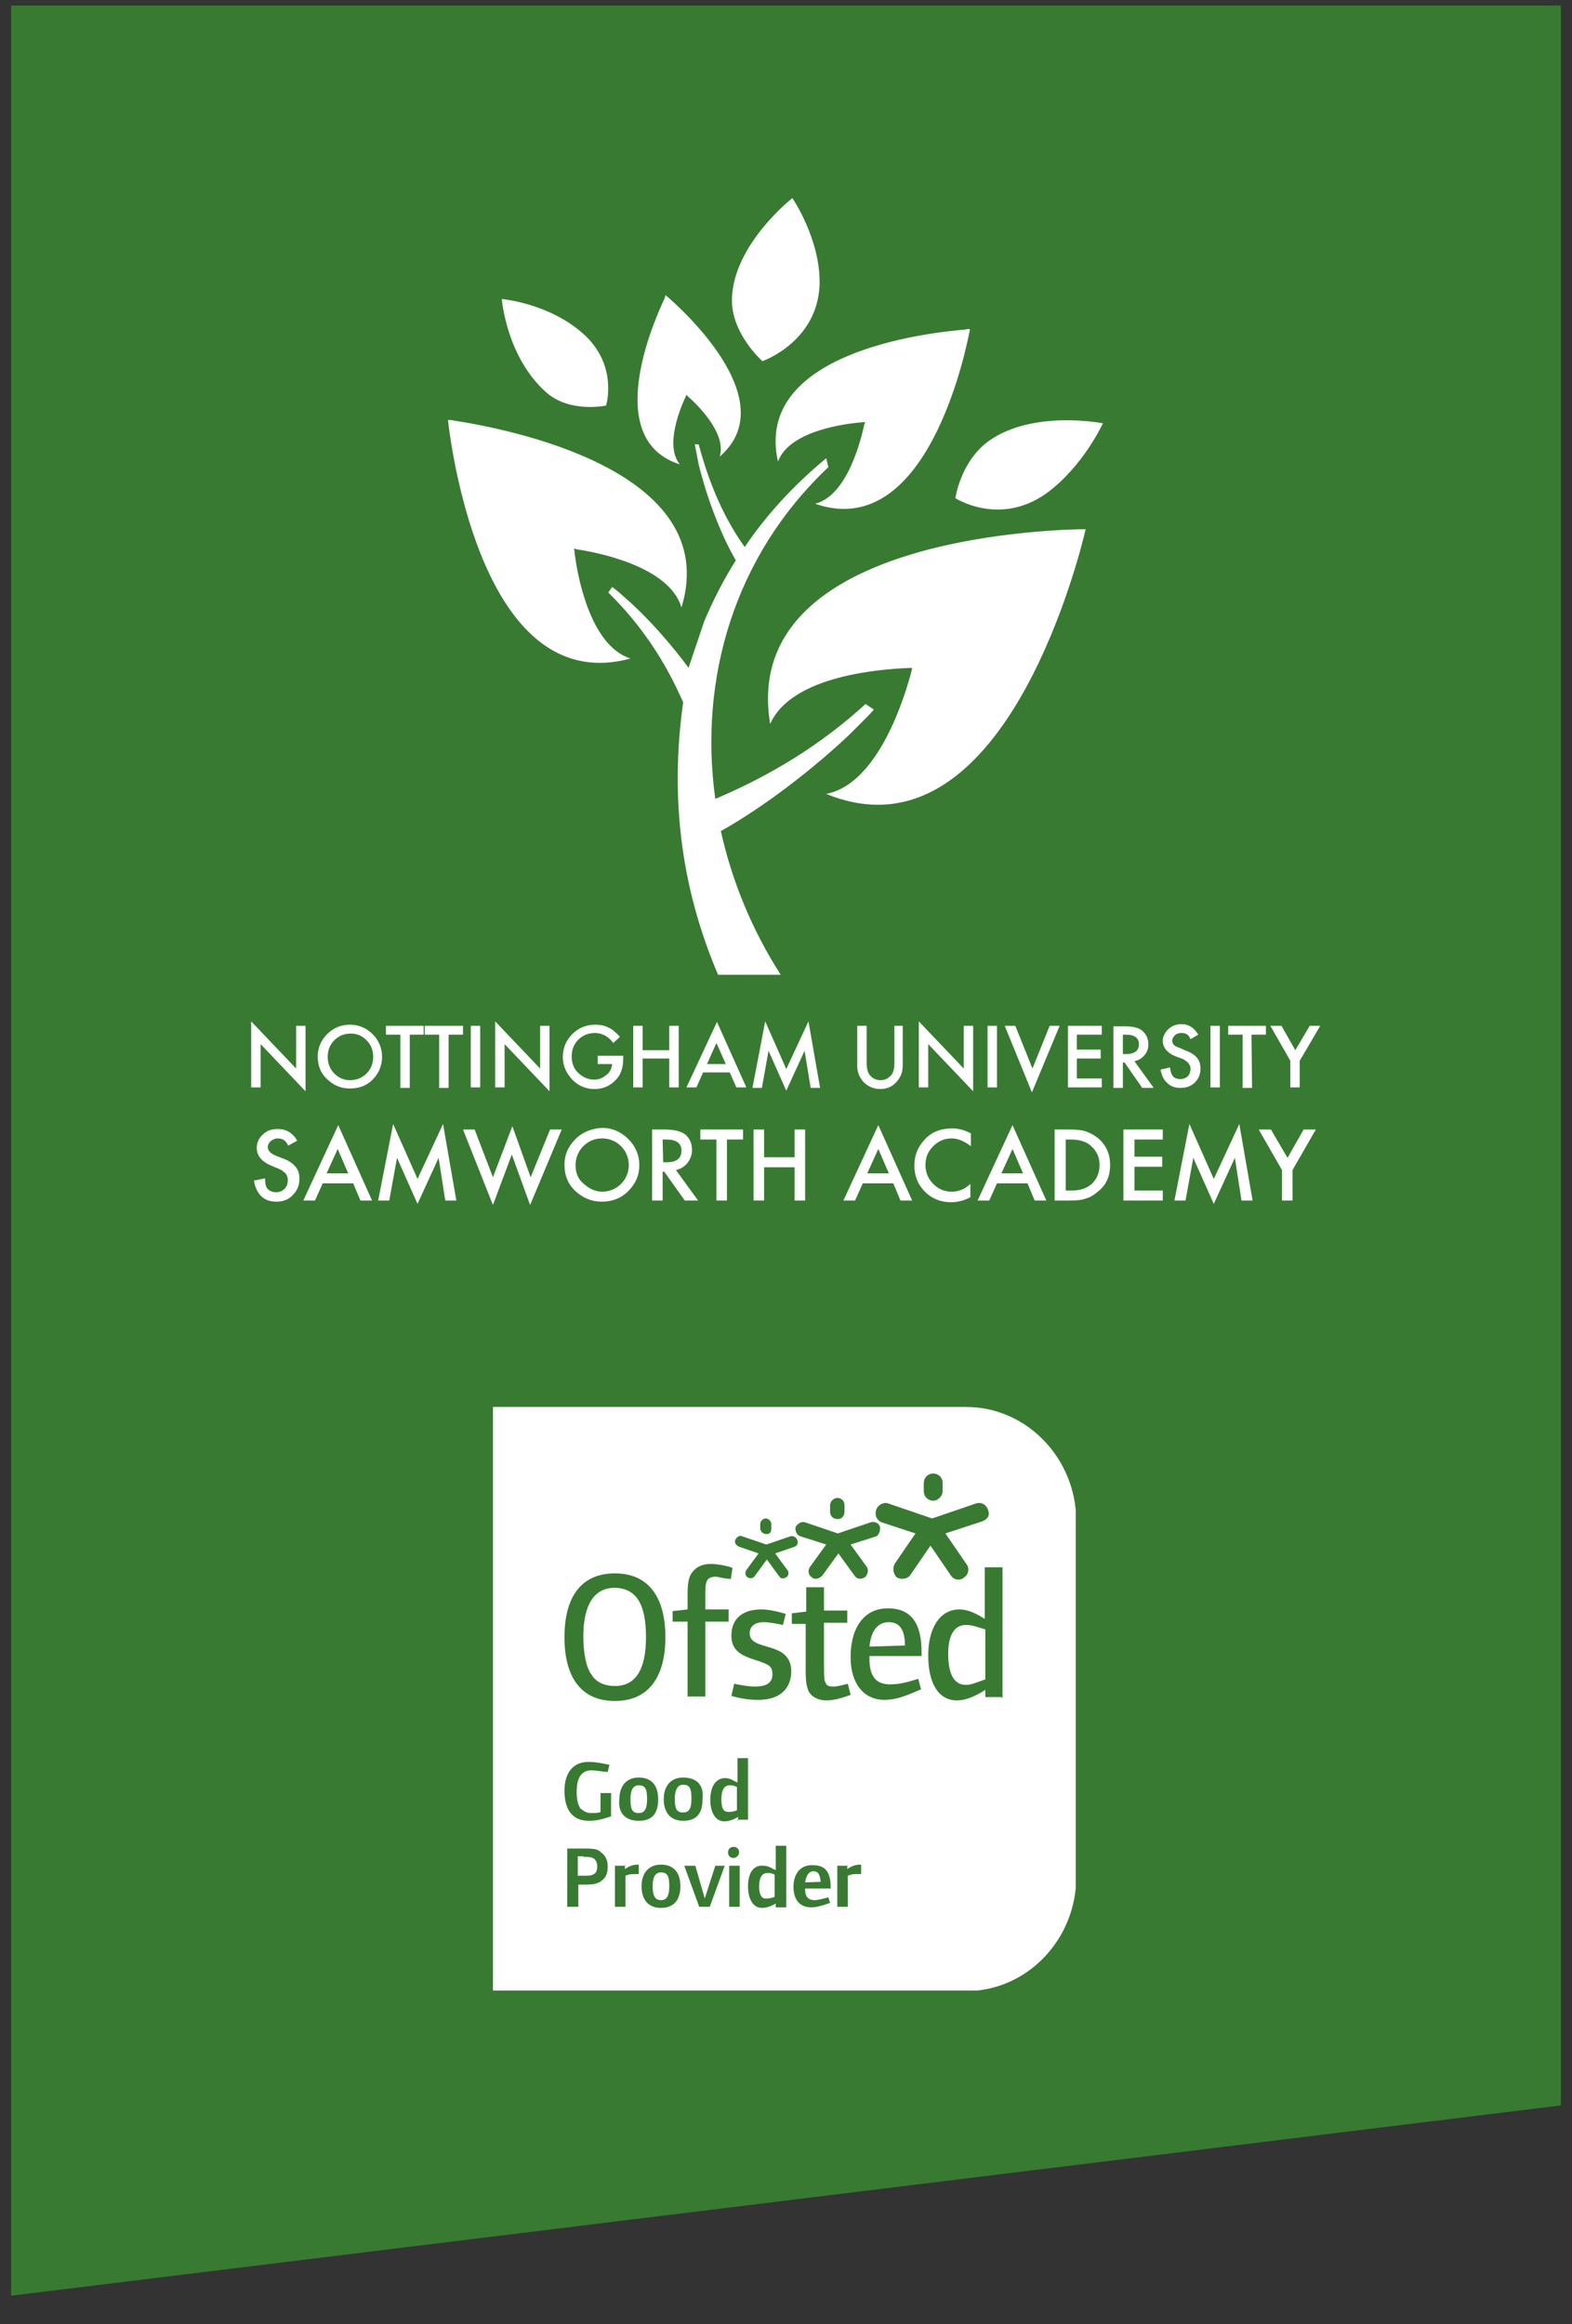
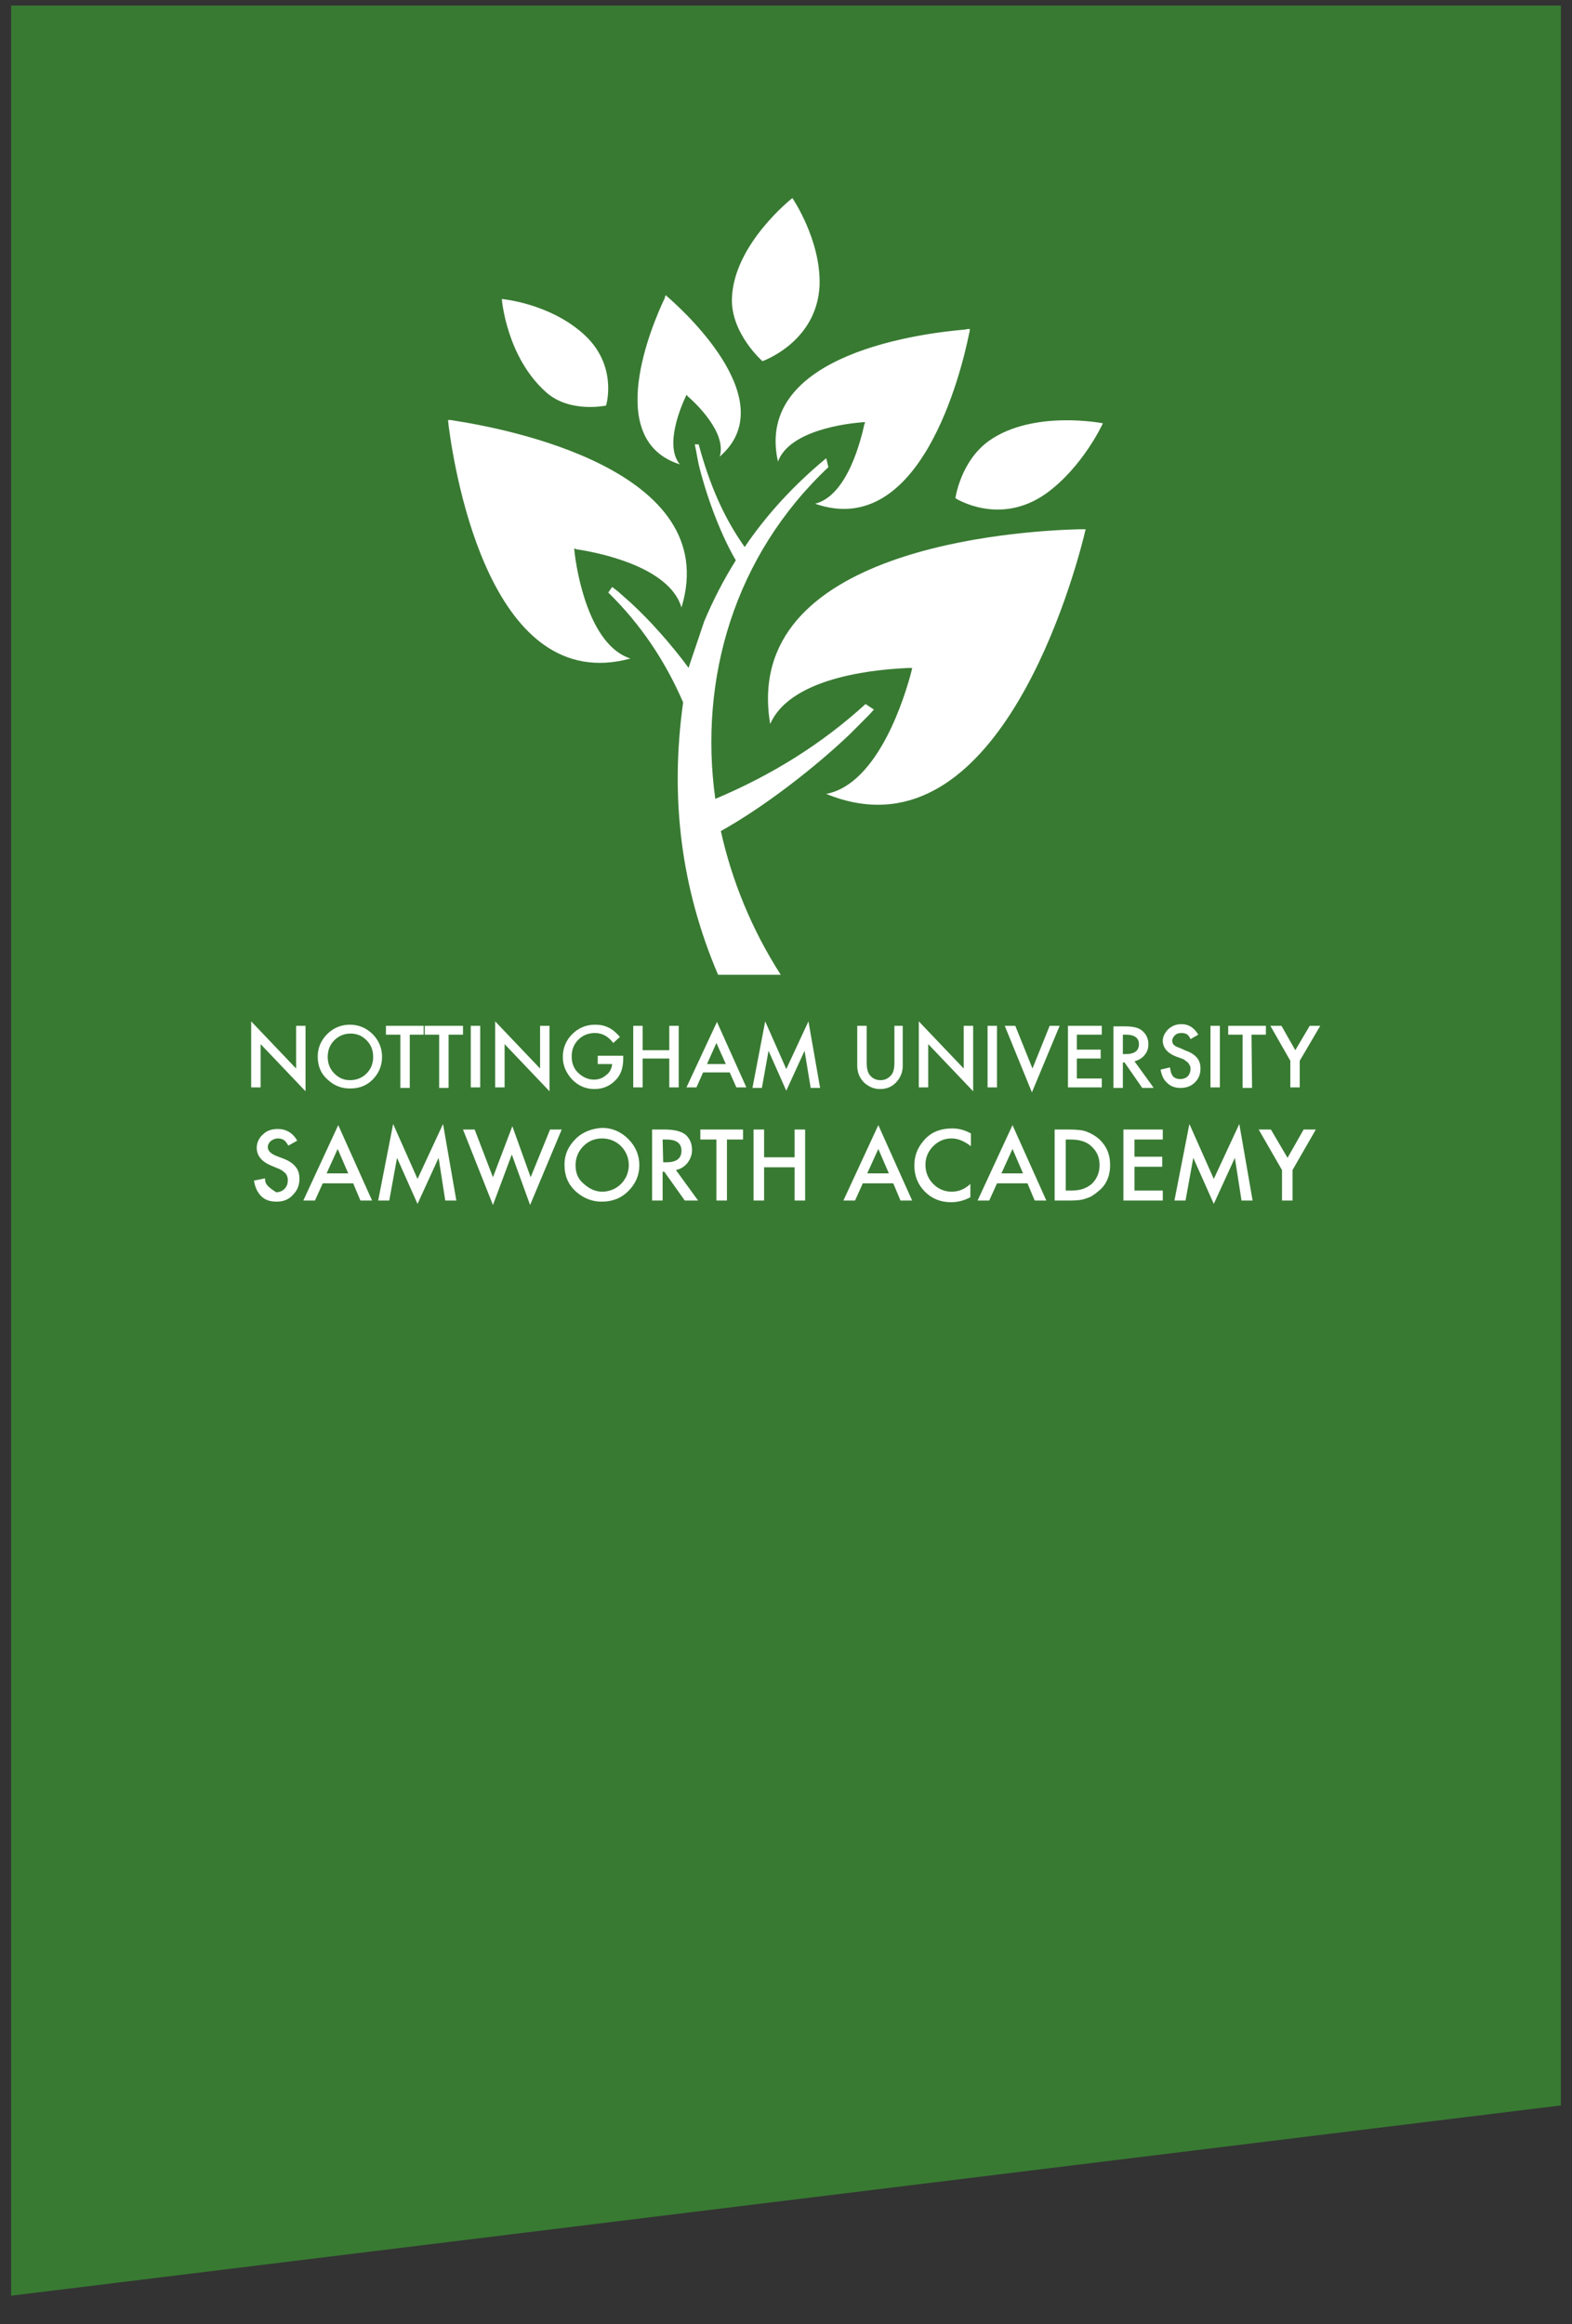
<svg xmlns="http://www.w3.org/2000/svg" xmlns:xlink="http://www.w3.org/1999/xlink" version="1.1" id="Layer_1" x="0px" y="0px" viewBox="-155 243.3 283.5 418.9" style="enable-background:new -155 243.3 283.5 418.9;" xml:space="preserve">
  <rect x="-155" y="243.3" width="283.5" height="418.9" fill="#333333" stroke="none" />
  <style type="text/css">
	.st0{fill:#387A32;}
	.st1{clip-path:url(#SVGID_2_);fill:#FFFFFF;}
	.st2{clip-path:url(#SVGID_4_);fill:#387A32;}
	.st3{clip-path:url(#SVGID_6_);fill:#FFFFFF;}
</style>
  <polygon class="st0" points="-153,244.3 -153,305.7 -153,595.8 -153,657.1 126.5,622.8 126.5,561.4 126.5,305.7 126.5,244.3 " />
  <g>
    <g>
      <defs>
-         <rect id="SVGID_1_" x="-66.2" y="496.9" width="105.2" height="105.2" />
-       </defs>
+         </defs>
      <clipPath id="SVGID_2_">
        <use xlink:href="#SVGID_1_" style="overflow:visible;" />
      </clipPath>
-       <path class="st1" d="M39.1,581.6c0,11.3-8.9,20.6-19.9,20.6h-85.3V496.9h85.3c11,0,19.9,9.3,19.9,20.6    C39.1,517.5,39.1,581.6,39.1,581.6z" />
    </g>
    <g>
      <defs>
        <rect id="SVGID_3_" x="-66.2" y="496.9" width="105.2" height="105.2" />
      </defs>
      <clipPath id="SVGID_4_">
        <use xlink:href="#SVGID_3_" style="overflow:visible;" />
      </clipPath>
-       <path class="st2" d="M1.8,540.1c0.3-2.9,1.5-4.4,3.5-4.4c1.9,0,2.9,1.3,2.9,4.2L1.8,540.1z M4.5,549.7c1.9,0,3.4-0.5,6.6-1.9    l-0.5-1.9c-2.5,0.8-3.7,1-5.1,1c-2.4,0-3.7-1.3-3.7-4.6v-0.5h9.4v-0.7c0-5.4-2-7.9-6.1-7.9c-4.2,0-6.7,3.4-6.7,8.8    C-1.6,546.8,0.8,549.7,4.5,549.7 M-2.1,579.6h-1.9v7.4h1.9v-5.6c0.7-0.3,1.2-0.3,1.9-0.3c0.2,0,0.3,0,0.5,0v-1.7c0,0-0.2,0-0.3,0    c-0.7,0-1.5,0.3-2.2,0.8v-0.7H-2.1z M-9.8,582.6c0.2-1.3,0.7-2,1.5-2c0.8,0,1.2,0.5,1.3,1.9L-9.8,582.6z M-11.9,583.4    c0,2.4,1.2,3.7,3.2,3.7c0.8,0,1.7-0.2,3.4-0.8l-0.3-1c-1.2,0.3-1.9,0.5-2.5,0.5c-1,0-1.7-0.5-1.7-1.9v-0.2h4.6v-0.3    c0-2.7-1-3.9-3.2-3.9C-10.7,579.4-11.9,581.1-11.9,583.4 M-9.7,533.8l-2.5,0.3v1.9h2.5v8.4c0,2.2,0.2,2.9,0.5,3.7    c0.5,1,1.7,1.7,3.2,1.7c1.2,0,2.5-0.3,4.4-1l-0.5-2c-1.2,0.3-1.9,0.5-2.7,0.5c-0.7,0-1.2-0.2-1.3-0.7c-0.2-0.3-0.3-0.5-0.3-3.2    v-7.6h4.2v-2.2h-4.2v-4.2h-3.2V533.8z M-19.8,537.7c0-1.3,1-2,2.5-2c1.2,0,2.5,0.3,3.5,0.5l0.5-2c-1.7-0.5-3.2-0.8-4.4-0.8    c-3.4,0-5.4,1.7-5.4,4.7c0,2.9,2,3.7,4.9,4.6c2,0.7,2.5,1,2.5,2.4c0,1.5-1,2.2-3.2,2.2c-1,0-2.2-0.2-3.7-0.5l-0.5,2.2    c1.9,0.5,3.2,0.7,4.9,0.7c3.7,0,5.9-1.9,5.9-5.2C-12.4,538.9-19.8,541.1-19.8,537.7 M-18.1,583.3c0-1.5,0.5-2.4,1.5-2.4    c0.3,0,0.7,0,1.3,0.3v4c-0.7,0.3-1.2,0.3-1.5,0.3C-17.6,585.6-18.1,584.9-18.1,583.3 M-20.1,583.3c0,2.4,1,3.9,2.5,3.9    c0.8,0,1.7-0.3,2.5-0.8v0.7h1.9v-11.1h-1.9v4.4c-0.7-0.3-1.3-0.8-2.2-0.8C-19.1,579.4-20.1,580.9-20.1,583.3 M-22.1,569.6    c-0.7,0.3-1.2,0.3-1.5,0.3c-1,0-1.3-0.7-1.3-2.4c0-1.5,0.5-2.4,1.5-2.4c0.3,0,0.7,0,1.3,0.3V569.6z M-22,571.3h1.9v-11.1H-22v4.4    c-0.7-0.3-1.3-0.8-2.2-0.8c-1.7,0-2.7,1.5-2.7,3.9c0,2.4,1,3.9,2.5,3.9c0.8,0,1.7-0.3,2.5-0.8v0.7H-22z M-21.6,579.6h-1.9v7.4h1.9    V579.6z M-23.7,577.2c0,0.7,0.5,1,1,1s1-0.5,1-1c0-0.7-0.5-1-1-1S-23.7,576.5-23.7,577.2 M-29.6,579.6h-2l2.7,7.4h1.9l2.7-7.4H-26    l-1.9,5.9L-29.6,579.6z M-37.3,583.3c0-1.7,0.5-2.5,1.5-2.5c1.2,0,1.5,0.7,1.5,2.5s-0.5,2.5-1.5,2.5    C-36.8,585.8-37.3,585.1-37.3,583.3 M-39.3,583.3c0,2.5,1.3,3.9,3.5,3.9c2.2,0,3.5-1.3,3.5-3.9s-1.3-3.9-3.5-3.9    C-38,579.4-39.3,580.9-39.3,583.3 M-39.8,570.1c-1.2,0-1.5-0.7-1.5-2.5c0-1.7,0.5-2.5,1.5-2.5c1.2,0,1.5,0.7,1.5,2.5    C-38.3,569.4-38.8,570.1-39.8,570.1 M-39.8,571.5c2.4,0,3.5-1.3,3.5-3.9s-1.3-3.9-3.5-3.9c-2.2,0-3.5,1.5-3.5,3.9    C-43.6,570.1-42.2,571.5-39.8,571.5 M-42.2,579.6h-1.9v7.4h1.9v-5.6c0.7-0.3,1.2-0.3,1.9-0.3c0.2,0,0.3,0,0.5,0v-1.7    c0,0-0.2,0-0.3,0c-0.7,0-1.5,0.3-2.2,0.8v-0.7H-42.2z M-49.8,578c0.8,0,1.3,0,1.7,0.2c0.5,0.2,0.8,0.8,0.8,1.5    c0,0.8-0.2,1.3-0.8,1.5c-0.3,0.2-0.8,0.2-2,0.2h-0.7v-3.5h1V578z M-49.3,576.5h-3.4V587h2v-4h1.3c1.5,0,2.4-0.2,3-0.8    c0.7-0.5,1-1.3,1-2.5c0-1.2-0.5-2-1.2-2.5C-47.1,576.7-47.6,576.5-49.3,576.5 M-53.2,566.1c0,3.5,1.5,5.4,4.4,5.4    c1.2,0,2.2-0.2,4-0.8v-4.2h-1.9v3.4c-0.3,0.2-1,0.2-1.7,0.2c-0.8,0-1.3-0.3-1.9-0.8c-0.5-0.7-0.7-1.7-0.7-3c0-2.5,0.8-3.9,2.7-3.9    c0.7,0,1.5,0.2,2.9,0.3l0.3-1.3c-1.5-0.3-2.5-0.5-3.4-0.5C-51.5,560.7-53.2,562.7-53.2,566.1 M-38.5,538.4c0,5.9-1.9,8.8-5.6,8.8    c-1.9,0-3.4-0.7-4.2-2c-1-1.3-1.5-4-1.5-6.9c0-5.7,1.9-8.8,5.7-8.8C-40.2,529.6-38.5,532.5-38.5,538.4 M-35,538.4    c0-7.4-3.2-11.5-9.1-11.5s-9.1,4-9.1,11.5s3.2,11.5,9.1,11.5S-35,545.8-35,538.4 M-31.8,565c1.2,0,1.5,0.7,1.5,2.5    c0,1.9-0.5,2.5-1.5,2.5c-1.2,0-1.5-0.7-1.5-2.5C-33.3,565.9-32.8,565-31.8,565 M-31.8,563.7c-2.2,0-3.5,1.5-3.5,3.9    c0,2.5,1.3,3.9,3.5,3.9c2.4,0,3.5-1.3,3.5-3.9C-28,565-29.4,563.7-31.8,563.7 M-23.2,527.9l0.3-2c-0.5-0.2-2.4-0.7-3.9-0.7    c-1.5,0-2.7,0.5-3.5,1.7c-0.5,0.8-0.7,1.7-0.7,4v2.5l-2.7,0.3v1.9h2.7v13.5h3.2v-13.5h4.2v-2.2h-4.2v-3c0-2.2,0.3-2.9,2-2.9    C-24.5,527.8-23.5,527.9-23.2,527.9 M-15.9,518.8V518c0-0.5-0.5-1-1-1c-0.5,0-1,0.5-1,1v0.8c0,0.5,0.5,1,1,1    C-16.2,519.9-15.9,519.5-15.9,518.8 M-11.2,520.9c-0.2-0.5-0.7-0.8-1.2-0.7l-4.4,1.5l-4.4-1.5c-0.5-0.2-1,0.2-1.2,0.7    c-0.2,0.5,0.2,1,0.7,1.2l3.5,1.2l-2.2,3c-0.3,0.5-0.2,1,0.2,1.3c0.5,0.3,1,0.2,1.3-0.2l2.2-3l2.2,3c0.3,0.5,0.8,0.5,1.3,0.2    c0.5-0.3,0.5-1,0.2-1.3l-2.2-3l3.5-1.2C-11.2,521.9-11,521.4-11.2,520.9 M-2.7,515.8v-1.2c0-0.7-0.5-1.3-1.3-1.3    c-0.7,0-1.3,0.7-1.3,1.3v1.2c0,0.7,0.5,1.3,1.3,1.3C-3.3,517.2-2.7,516.6-2.7,515.8 M3.7,518.5c-0.2-0.7-1-1-1.7-0.8l-5.9,2    l-5.9-2c-0.7-0.2-1.3,0.2-1.7,0.8c-0.2,0.7,0.2,1.5,0.8,1.7l4.7,1.5l-2.9,4c-0.5,0.7-0.3,1.5,0.3,1.9c0.5,0.5,1.3,0.3,1.9-0.3    l2.9-4l2.9,4c0.5,0.7,1.2,0.7,1.9,0.3c0.5-0.5,0.7-1.3,0.3-1.9l-2.9-4l4.7-1.5C3.5,519.9,3.8,519.2,3.7,518.5 M15,512.1v-1.5    c0-1-0.8-1.7-1.7-1.7c-1,0-1.7,0.8-1.7,1.7v1.5c0,1,0.8,1.7,1.7,1.7S15,512.9,15,512.1 M23.2,515.5c-0.3-1-1.2-1.5-2.2-1.2    l-7.9,2.7l-7.9-2.7c-0.8-0.3-1.9,0.2-2.2,1.2c-0.3,1,0.2,1.9,1,2.2l6.1,2l-3.7,5.4c-0.5,0.8-0.3,1.9,0.3,2.5    c0.8,0.5,1.9,0.3,2.4-0.3l3.7-5.4l3.7,5.4c0.5,0.8,1.7,1,2.4,0.3c0.8-0.5,1-1.7,0.3-2.5l-3.7-5.4l6.1-2    C23.1,517.3,23.6,516.5,23.2,515.5 M22.7,546c-1.9,0.7-2.7,1-3.5,1c-2,0-3.2-1.7-3.2-5.6c0-3.5,1.2-5.2,3.2-5.2    c1,0,1.5,0.2,3.5,0.8V546z M25.8,549.4v-23.6h-3.2v9.3c-1.3-0.8-2.9-1.7-4.6-1.7c-3.4,0-5.6,3.2-5.6,8.3s1.9,8.1,5.2,8.1    c1.5,0,3.2-0.7,5.1-1.9v1.3h3V549.4z" />
    </g>
  </g>
  <g>
    <g>
      <defs>
        <rect id="SVGID_5_" x="-109.7" y="279" width="192.8" height="181.5" />
      </defs>
      <clipPath id="SVGID_6_">
        <use xlink:href="#SVGID_5_" style="overflow:visible;" />
      </clipPath>
-       <path class="st3" d="M74.2,446.9H72l4.2,7.3v5.5h1.9v-5.5l4.2-7.3h-2.2l-2.9,5.1L74.2,446.9z M59.5,445.9l-2.7,13.8h2l1.4-7.7    l3.7,8.3l3.8-8.3l1.2,7.7h2l-2.4-13.8l-4.6,9.9L59.5,445.9z M54.7,446.9h-7.1v12.8h7.1v-1.8h-5.1v-4.3h5v-1.8h-5v-3.1h5.1V446.9z     M27.6,450.4l1.9,4.4h-3.9L27.6,450.4z M27.6,446.1l-6.3,13.6h2.1l1.4-3.1h5.5l1.3,3.1h2.1L27.6,446.1z M26.2,428.2l4.9,12l5-12    h-1.8l-3.1,7.7l-3.1-7.7H26.2z M23.1,439.3h1.7v-11.1h-1.7V439.3z M18.8,428.2v7.7l-8.1-8.5v11.9h1.7v-7.8l8.1,8.5v-11.8    L18.8,428.2L18.8,428.2z M11.5,449c-1.1,1.3-1.6,2.7-1.6,4.4c0,1.8,0.6,3.4,1.9,4.7c1.3,1.3,2.9,1.9,4.7,1.9    c1.2,0,2.4-0.3,3.5-0.9v-2.4c-0.3,0.3-0.6,0.5-0.9,0.7s-0.6,0.3-0.8,0.4c-0.5,0.2-1.1,0.3-1.7,0.3c-1.3,0-2.4-0.5-3.3-1.4    s-1.4-2.1-1.4-3.4c0-1.4,0.5-2.5,1.4-3.4s2-1.4,3.3-1.4c1.2,0,2.3,0.5,3.5,1.4v-2.3c-1.1-0.6-2.2-0.9-3.3-0.9    C14.5,446.7,12.8,447.4,11.5,449 M3.4,450.4l1.9,4.4H1.4L3.4,450.4z M3.4,446.1l-6.3,13.6h2.1l1.4-3.1h5.5l1.3,3.1h2.1L3.4,446.1z     M6.3,428.2v6.7c0,1-0.2,1.7-0.5,2.1c-0.5,0.6-1.1,1-2,1c-0.8,0-1.5-0.3-2-1c-0.3-0.4-0.5-1.1-0.5-2.1v-6.7h-1.7v7.2    c0,1.2,0.4,2.1,1.1,2.9c0.8,0.8,1.8,1.3,3,1.3s2.2-0.4,3-1.3c0.7-0.8,1.1-1.7,1.1-2.9v-7.2H6.3z M-6,386.4    c29.6,12.1,43.7-35.4,46.5-46.5c0.1-0.5,0.2-0.9,0.3-1.2c-0.3,0-0.7,0-1.2,0c-11.5,0.3-61,3.5-55.7,35.1c3.9-8.9,20.5-9.9,25-10.1    c0.2,0,0.4,0,0.6,0c0,0.2-0.1,0.3-0.1,0.5C8.3,368.5,3.5,384.6-6,386.4 M39.2,437.8v-3.7h4.3v-1.6h-4.3v-2.7h4.5v-1.6h-6.1v11.1    h6.1v-1.6h-4.5V437.8z M-29,327c1.2,5,3.7,12.2,6.7,17.3c-2.2,3.5-4.1,7.2-5.7,11l-2.7,8c0,0.1-0.1,0.3-0.1,0.4    c-3.1-4.2-7-8.6-10.5-11.8l-1.7-1.5c-0.5-0.5-1.1-0.9-1.6-1.3l-0.7,1c5.8,5.7,10.2,12.2,13.5,19.8c-2.4,17.2-0.4,33.4,6.3,49.1    h11.3c-5.2-8.1-8.8-16.9-10.8-25.9c7.9-4.4,17-11.5,23.2-17.4l2.4-2.4c0.7-0.7,1.4-1.4,2-2.1l-1.5-1c-7.9,7.2-16.9,12.8-27.1,17.1    c-3-21.6,3.4-43.8,20.4-59.8c-0.2-0.7-0.2-0.9-0.4-1.6c-5.8,4.8-10.7,10.1-14.7,16c-3.7-5.2-6.3-11.1-8.3-18.5h-0.7    c0.1,0.5,0.3,1.5,0.3,1.5C-29.4,325-29,327-29,327 M-17.2,446.9h-1.9v12.8h1.9v-6h5.5v6h1.9v-12.8h-1.9v5h-5.5V446.9z M-17,427.4    l-2.3,12h1.7l1.2-6.7l3.2,7.2l3.3-7.2l1.1,6.7h1.7l-2.1-12l-4,8.6L-17,427.4z M-24.1,435.1h-3.4l1.7-3.8L-24.1,435.1z     M-22.2,439.3h1.8l-5.3-11.8l-5.5,11.8h1.8l1.2-2.7h4.8L-22.2,439.3z M-20.9,446.9h-7.8v1.8h2.9v11h1.9v-11h2.9v-1.8H-20.9z     M-35.5,448.7h0.7c1.8,0,2.7,0.7,2.7,2c0,1.4-0.9,2.1-2.7,2.1h-0.6L-35.5,448.7L-35.5,448.7z M-35.1,446.9h-2.3v12.8h1.9v-5.2h0.3    l3.7,5.2h2.4l-4-5.5c0.9-0.2,1.5-0.6,2.1-1.3c0.5-0.7,0.8-1.4,0.8-2.3c0-1.2-0.4-2.1-1.2-2.8C-32.2,447.2-33.4,446.9-35.1,446.9     M-39.1,439.3v-5.2h4.8v5.2h1.7v-11.1h-1.7v4.4h-4.8v-4.4h-1.7v11.1H-39.1z M-51.2,453.3c0-1.3,0.5-2.5,1.4-3.4s2-1.4,3.4-1.4    c1.3,0,2.5,0.5,3.4,1.4s1.4,2.1,1.4,3.4s-0.5,2.5-1.4,3.4s-2.1,1.4-3.4,1.4c-1.2,0-2.3-0.5-3.3-1.4    C-50.8,455.8-51.2,454.7-51.2,453.3 M-51.2,448.6c-1.3,1.3-2,2.8-2,4.6c0,2.1,0.7,3.7,2.2,5c1.3,1.1,2.8,1.7,4.5,1.7    c1.9,0,3.5-0.6,4.8-1.9s2-2.8,2-4.7c0-1.8-0.7-3.4-2-4.7c-1.3-1.3-2.9-2-4.7-2C-48.2,446.7-49.9,447.3-51.2,448.6 M-47.4,435.1    h2.8c-0.1,0.8-0.4,1.5-1.1,2c-0.7,0.6-1.4,0.8-2.2,0.8c-1,0-1.9-0.4-2.7-1.1c-0.9-0.8-1.3-1.8-1.3-3.1c0-1.2,0.4-2.2,1.2-3    s1.8-1.2,3-1.2c1.3,0,2.4,0.6,3.3,1.8l1.2-1.1c-0.7-0.8-1.4-1.4-2.1-1.7c-0.8-0.4-1.6-0.5-2.4-0.5c-1.6,0-3,0.6-4.1,1.7    s-1.7,2.5-1.7,4.1s0.6,2.9,1.7,4.1c1.1,1.1,2.4,1.7,4,1.7s2.9-0.6,3.9-1.7c0.5-0.5,0.8-1.1,1-1.7s0.3-1.4,0.3-2.2v-0.4h-4.6v1.5    H-47.4z M-69.4,446.9h-2.1l5.4,13.6l3.4-9.1l3.3,9.1l5.7-13.6h-2.1l-3.5,8.6l-3.3-9.2l-3.5,9.2L-69.4,446.9z M-57.6,428.2v7.7    l-8.1-8.5v11.9h1.7v-7.8l8.1,8.5v-11.8L-57.6,428.2L-57.6,428.2z M-70.1,439.3h1.7v-11.1h-1.7V439.3z M-84.1,445.9l-2.7,13.8h2    l1.4-7.7l3.7,8.3l3.8-8.3l1.2,7.7h2l-2.4-13.8l-4.6,9.9L-84.1,445.9z M-94.1,450.4l1.9,4.4h-3.9L-94.1,450.4z M-94,446.1    l-6.3,13.6h2.1l1.4-3.1h5.5l1.3,3.1h2.1L-94,446.1z M-107.2,455.7l-2,0.4c0.2,1.2,0.6,2.1,1.3,2.8c0.7,0.7,1.6,1,2.8,1    s2.2-0.4,2.9-1.2c0.8-0.8,1.2-1.7,1.2-2.9c0-0.9-0.2-1.6-0.7-2.2s-1.2-1.1-2.3-1.5l-1.3-0.5c-0.9-0.4-1.4-0.9-1.4-1.5    c0-0.5,0.2-0.8,0.5-1.1c0.4-0.3,0.8-0.5,1.3-0.5c0.4,0,0.8,0.1,1.1,0.3c0.3,0.2,0.5,0.5,0.8,1l1.6-0.9c-0.8-1.4-2-2.1-3.5-2.1    c-1.1,0-2,0.3-2.7,1c-0.7,0.6-1.1,1.5-1.1,2.4c0,1.4,0.9,2.5,2.6,3.2l1.2,0.5c0.3,0.1,0.6,0.3,0.8,0.4c0.2,0.2,0.4,0.3,0.6,0.5    c0.1,0.2,0.3,0.4,0.3,0.6c0.1,0.2,0.1,0.4,0.1,0.7c0,0.6-0.2,1.1-0.6,1.5c-0.4,0.4-0.9,0.6-1.5,0.6c-0.8,0-1.3-0.3-1.7-0.8    C-107.1,457-107.2,456.5-107.2,455.7 M-108,431.5l8.1,8.5v-11.8h-1.7v7.7l-8.1-8.5v11.9h1.7V431.5z M-87.7,433.8    c0,1.2-0.4,2.2-1.2,3s-1.8,1.2-3,1.2c-1.1,0-2-0.4-2.8-1.2c-0.8-0.8-1.2-1.8-1.2-3s0.4-2.2,1.2-3s1.8-1.2,2.9-1.2    c1.2,0,2.1,0.4,2.9,1.2C-88.1,431.6-87.7,432.6-87.7,433.8 M-87.8,437.9c1.1-1.1,1.7-2.5,1.7-4.1s-0.6-3-1.7-4.1    c-1.1-1.1-2.5-1.7-4.1-1.7s-3,0.6-4.1,1.7s-1.7,2.5-1.7,4c0,1.8,0.6,3.2,1.9,4.3c1.1,1,2.4,1.5,3.9,1.5    C-90.2,439.5-88.9,439-87.8,437.9 M-81.2,429.8h2.6v-1.6h-6.8v1.6h2.6v9.6h1.7v-9.6H-81.2z M-71.6,428.2h-6.8v1.6h2.6v9.6h1.7    v-9.6h2.6v-1.6H-71.6z M-73.2,319.1c-0.4-0.1-0.7-0.1-1-0.1c0,0.3,0.1,0.6,0.1,1c1.2,9.2,7.8,48.8,32.8,42    c-7.5-2.4-9.7-15.7-10.1-19.3c0-0.2,0-0.3-0.1-0.5c0.1,0,0.3,0,0.4,0.1c3.5,0.5,16.8,3,19,10.5C-24.5,327.9-64,320.5-73.2,319.1     M-45.7,316.4c0,0,2.3-7.4-4.3-13.1c-6.2-5.4-14.5-6.1-14.5-6.1s0.8,10.5,8.1,16.9C-52.1,317.8-45.7,316.4-45.7,316.4     M-34.5,296.9c-0.2-0.1-0.3-0.3-0.4-0.4c-0.1,0.1-0.2,0.3-0.2,0.5c-2.3,4.8-11.2,25.6,2.7,30c-2.8-3.4,0.2-10.4,1.1-12.3    c0-0.1,0.1-0.2,0.1-0.2c0.1,0,0.1,0.1,0.2,0.2c1.5,1.3,7.1,6.6,5.8,10.9C-14.1,316-30.5,300.4-34.5,296.9 M-7.2,294.8    c0.3-8.2-4.9-15.8-4.9-15.8s-10.6,8.3-10.9,18.1c-0.2,6.3,5.5,11.3,5.5,11.3S-7.7,305-7.2,294.8 M19.8,303.3    c0.1-0.3,0.1-0.5,0.1-0.7c-0.2,0-0.5,0-0.8,0.1c-7.2,0.6-38.2,4.2-33.8,23.8c2.1-5.7,12.6-6.9,15.4-7.1c0.1,0,0.2,0,0.3,0    c0,0.1,0,0.2-0.1,0.3c-0.6,2.7-3,12.9-8.9,14.4C11,340.7,18.4,310.3,19.8,303.3 M43.9,319.6c0,0-12.6-2.5-20.6,3.2    c-5.1,3.7-6,10.3-6,10.3s7.9,5.1,16.3-0.8C40.3,327.5,43.9,319.6,43.9,319.6 M43.3,453.3c0,1.4-0.5,2.5-1.4,3.4    c-0.5,0.4-1,0.7-1.6,0.9c-0.6,0.2-1.3,0.3-2.2,0.3h-0.9v-9.2h0.9c1.6,0,2.9,0.4,3.7,1.2C42.8,450.8,43.3,451.9,43.3,453.3     M45.2,453.3c0-2-0.7-3.5-2-4.7c-0.7-0.6-1.4-1-2.2-1.3c-0.7-0.3-1.8-0.4-3.1-0.4h-2.7v12.8h2.7c1.3,0,2.3-0.1,3-0.4    c0.8-0.2,1.5-0.7,2.2-1.3C44.5,456.9,45.2,455.3,45.2,453.3 M48,433.3h-0.5v-3.5h0.6c1.5,0,2.3,0.6,2.3,1.7    C50.4,432.7,49.6,433.3,48,433.3 M53,439.3l-3.4-4.7c0.7-0.2,1.3-0.5,1.8-1.1s0.7-1.2,0.7-2c0-1-0.4-1.8-1.1-2.4s-1.7-0.8-3.2-0.8    h-2v11.1h1.7v-4.6h0.3l3.2,4.6h2V439.3z M56.4,430.9c0-0.4,0.2-0.7,0.5-1s0.7-0.4,1.2-0.4c0.4,0,0.7,0.1,0.9,0.2s0.5,0.4,0.7,0.9    l1.4-0.8c-0.7-1.2-1.7-1.9-3-1.9c-1,0-1.7,0.3-2.4,0.9c-0.6,0.6-1,1.3-1,2.1c0,1.2,0.8,2.2,2.3,2.8l1.1,0.4    c0.3,0.1,0.5,0.2,0.7,0.4c0.2,0.1,0.4,0.3,0.5,0.4c0.1,0.2,0.2,0.3,0.3,0.5s0.1,0.4,0.1,0.6c0,0.5-0.2,1-0.5,1.3s-0.8,0.5-1.3,0.5    c-0.7,0-1.2-0.2-1.5-0.7c-0.2-0.3-0.3-0.7-0.4-1.4l-1.7,0.4c0.2,1,0.5,1.8,1.2,2.4c0.6,0.6,1.4,0.9,2.4,0.9s1.9-0.3,2.6-1    c0.7-0.7,1-1.5,1-2.5c0-0.8-0.2-1.4-0.6-1.9c-0.4-0.5-1.1-1-2-1.3l-1.1-0.5C56.8,431.9,56.4,431.5,56.4,430.9 M63.3,439.3H65    v-11.1h-1.7V439.3z M70.7,429.8h2.6v-1.6h-6.8v1.6h2.6v9.6h1.7L70.7,429.8L70.7,429.8z M83.1,428.2h-1.9l-2.6,4.4l-2.5-4.4h-2    l3.6,6.3v4.8h1.7v-4.8L83.1,428.2z" />
+       <path class="st3" d="M74.2,446.9H72l4.2,7.3v5.5h1.9v-5.5l4.2-7.3h-2.2l-2.9,5.1L74.2,446.9z M59.5,445.9l-2.7,13.8h2l1.4-7.7    l3.7,8.3l3.8-8.3l1.2,7.7h2l-2.4-13.8l-4.6,9.9L59.5,445.9z M54.7,446.9h-7.1v12.8h7.1v-1.8h-5.1v-4.3h5v-1.8h-5v-3.1h5.1V446.9z     M27.6,450.4l1.9,4.4h-3.9L27.6,450.4z M27.6,446.1l-6.3,13.6h2.1l1.4-3.1h5.5l1.3,3.1h2.1L27.6,446.1z M26.2,428.2l4.9,12l5-12    h-1.8l-3.1,7.7l-3.1-7.7H26.2z M23.1,439.3h1.7v-11.1h-1.7V439.3z M18.8,428.2v7.7l-8.1-8.5v11.9h1.7v-7.8l8.1,8.5v-11.8    L18.8,428.2L18.8,428.2z M11.5,449c-1.1,1.3-1.6,2.7-1.6,4.4c0,1.8,0.6,3.4,1.9,4.7c1.3,1.3,2.9,1.9,4.7,1.9    c1.2,0,2.4-0.3,3.5-0.9v-2.4c-0.3,0.3-0.6,0.5-0.9,0.7s-0.6,0.3-0.8,0.4c-0.5,0.2-1.1,0.3-1.7,0.3c-1.3,0-2.4-0.5-3.3-1.4    s-1.4-2.1-1.4-3.4c0-1.4,0.5-2.5,1.4-3.4s2-1.4,3.3-1.4c1.2,0,2.3,0.5,3.5,1.4v-2.3c-1.1-0.6-2.2-0.9-3.3-0.9    C14.5,446.7,12.8,447.4,11.5,449 M3.4,450.4l1.9,4.4H1.4L3.4,450.4z M3.4,446.1l-6.3,13.6h2.1l1.4-3.1h5.5l1.3,3.1h2.1L3.4,446.1z     M6.3,428.2v6.7c0,1-0.2,1.7-0.5,2.1c-0.5,0.6-1.1,1-2,1c-0.8,0-1.5-0.3-2-1c-0.3-0.4-0.5-1.1-0.5-2.1v-6.7h-1.7v7.2    c0,1.2,0.4,2.1,1.1,2.9c0.8,0.8,1.8,1.3,3,1.3s2.2-0.4,3-1.3c0.7-0.8,1.1-1.7,1.1-2.9v-7.2H6.3z M-6,386.4    c29.6,12.1,43.7-35.4,46.5-46.5c0.1-0.5,0.2-0.9,0.3-1.2c-0.3,0-0.7,0-1.2,0c-11.5,0.3-61,3.5-55.7,35.1c3.9-8.9,20.5-9.9,25-10.1    c0.2,0,0.4,0,0.6,0c0,0.2-0.1,0.3-0.1,0.5C8.3,368.5,3.5,384.6-6,386.4 M39.2,437.8v-3.7h4.3v-1.6h-4.3v-2.7h4.5v-1.6h-6.1v11.1    h6.1v-1.6h-4.5V437.8z M-29,327c1.2,5,3.7,12.2,6.7,17.3c-2.2,3.5-4.1,7.2-5.7,11l-2.7,8c0,0.1-0.1,0.3-0.1,0.4    c-3.1-4.2-7-8.6-10.5-11.8l-1.7-1.5c-0.5-0.5-1.1-0.9-1.6-1.3l-0.7,1c5.8,5.7,10.2,12.2,13.5,19.8c-2.4,17.2-0.4,33.4,6.3,49.1    h11.3c-5.2-8.1-8.8-16.9-10.8-25.9c7.9-4.4,17-11.5,23.2-17.4l2.4-2.4c0.7-0.7,1.4-1.4,2-2.1l-1.5-1c-7.9,7.2-16.9,12.8-27.1,17.1    c-3-21.6,3.4-43.8,20.4-59.8c-0.2-0.7-0.2-0.9-0.4-1.6c-5.8,4.8-10.7,10.1-14.7,16c-3.7-5.2-6.3-11.1-8.3-18.5h-0.7    c0.1,0.5,0.3,1.5,0.3,1.5C-29.4,325-29,327-29,327 M-17.2,446.9h-1.9v12.8h1.9v-6h5.5v6h1.9v-12.8h-1.9v5h-5.5V446.9z M-17,427.4    l-2.3,12h1.7l1.2-6.7l3.2,7.2l3.3-7.2l1.1,6.7h1.7l-2.1-12l-4,8.6L-17,427.4z M-24.1,435.1h-3.4l1.7-3.8L-24.1,435.1z     M-22.2,439.3h1.8l-5.3-11.8l-5.5,11.8h1.8l1.2-2.7h4.8L-22.2,439.3z M-20.9,446.9h-7.8v1.8h2.9v11h1.9v-11h2.9v-1.8H-20.9z     M-35.5,448.7h0.7c1.8,0,2.7,0.7,2.7,2c0,1.4-0.9,2.1-2.7,2.1h-0.6L-35.5,448.7L-35.5,448.7z M-35.1,446.9h-2.3v12.8h1.9v-5.2h0.3    l3.7,5.2h2.4l-4-5.5c0.9-0.2,1.5-0.6,2.1-1.3c0.5-0.7,0.8-1.4,0.8-2.3c0-1.2-0.4-2.1-1.2-2.8C-32.2,447.2-33.4,446.9-35.1,446.9     M-39.1,439.3v-5.2h4.8v5.2h1.7v-11.1h-1.7v4.4h-4.8v-4.4h-1.7v11.1H-39.1z M-51.2,453.3c0-1.3,0.5-2.5,1.4-3.4s2-1.4,3.4-1.4    c1.3,0,2.5,0.5,3.4,1.4s1.4,2.1,1.4,3.4s-0.5,2.5-1.4,3.4s-2.1,1.4-3.4,1.4c-1.2,0-2.3-0.5-3.3-1.4    C-50.8,455.8-51.2,454.7-51.2,453.3 M-51.2,448.6c-1.3,1.3-2,2.8-2,4.6c0,2.1,0.7,3.7,2.2,5c1.3,1.1,2.8,1.7,4.5,1.7    c1.9,0,3.5-0.6,4.8-1.9s2-2.8,2-4.7c0-1.8-0.7-3.4-2-4.7c-1.3-1.3-2.9-2-4.7-2C-48.2,446.7-49.9,447.3-51.2,448.6 M-47.4,435.1    h2.8c-0.1,0.8-0.4,1.5-1.1,2c-0.7,0.6-1.4,0.8-2.2,0.8c-1,0-1.9-0.4-2.7-1.1c-0.9-0.8-1.3-1.8-1.3-3.1c0-1.2,0.4-2.2,1.2-3    s1.8-1.2,3-1.2c1.3,0,2.4,0.6,3.3,1.8l1.2-1.1c-0.7-0.8-1.4-1.4-2.1-1.7c-0.8-0.4-1.6-0.5-2.4-0.5c-1.6,0-3,0.6-4.1,1.7    s-1.7,2.5-1.7,4.1s0.6,2.9,1.7,4.1c1.1,1.1,2.4,1.7,4,1.7s2.9-0.6,3.9-1.7c0.5-0.5,0.8-1.1,1-1.7s0.3-1.4,0.3-2.2v-0.4h-4.6v1.5    H-47.4z M-69.4,446.9h-2.1l5.4,13.6l3.4-9.1l3.3,9.1l5.7-13.6h-2.1l-3.5,8.6l-3.3-9.2l-3.5,9.2L-69.4,446.9z M-57.6,428.2v7.7    l-8.1-8.5v11.9h1.7v-7.8l8.1,8.5v-11.8L-57.6,428.2L-57.6,428.2z M-70.1,439.3h1.7v-11.1h-1.7V439.3z M-84.1,445.9l-2.7,13.8h2    l1.4-7.7l3.7,8.3l3.8-8.3l1.2,7.7h2l-2.4-13.8l-4.6,9.9L-84.1,445.9z M-94.1,450.4l1.9,4.4h-3.9L-94.1,450.4z M-94,446.1    l-6.3,13.6h2.1l1.4-3.1h5.5l1.3,3.1h2.1L-94,446.1z M-107.2,455.7l-2,0.4c0.2,1.2,0.6,2.1,1.3,2.8c0.7,0.7,1.6,1,2.8,1    s2.2-0.4,2.9-1.2c0.8-0.8,1.2-1.7,1.2-2.9c0-0.9-0.2-1.6-0.7-2.2s-1.2-1.1-2.3-1.5l-1.3-0.5c-0.9-0.4-1.4-0.9-1.4-1.5    c0-0.5,0.2-0.8,0.5-1.1c0.4-0.3,0.8-0.5,1.3-0.5c0.4,0,0.8,0.1,1.1,0.3c0.3,0.2,0.5,0.5,0.8,1l1.6-0.9c-0.8-1.4-2-2.1-3.5-2.1    c-1.1,0-2,0.3-2.7,1c-0.7,0.6-1.1,1.5-1.1,2.4c0,1.4,0.9,2.5,2.6,3.2l1.2,0.5c0.3,0.1,0.6,0.3,0.8,0.4c0.2,0.2,0.4,0.3,0.6,0.5    c0.1,0.2,0.3,0.4,0.3,0.6c0.1,0.2,0.1,0.4,0.1,0.7c0,0.6-0.2,1.1-0.6,1.5c-0.4,0.4-0.9,0.6-1.5,0.6C-107.1,457-107.2,456.5-107.2,455.7 M-108,431.5l8.1,8.5v-11.8h-1.7v7.7l-8.1-8.5v11.9h1.7V431.5z M-87.7,433.8    c0,1.2-0.4,2.2-1.2,3s-1.8,1.2-3,1.2c-1.1,0-2-0.4-2.8-1.2c-0.8-0.8-1.2-1.8-1.2-3s0.4-2.2,1.2-3s1.8-1.2,2.9-1.2    c1.2,0,2.1,0.4,2.9,1.2C-88.1,431.6-87.7,432.6-87.7,433.8 M-87.8,437.9c1.1-1.1,1.7-2.5,1.7-4.1s-0.6-3-1.7-4.1    c-1.1-1.1-2.5-1.7-4.1-1.7s-3,0.6-4.1,1.7s-1.7,2.5-1.7,4c0,1.8,0.6,3.2,1.9,4.3c1.1,1,2.4,1.5,3.9,1.5    C-90.2,439.5-88.9,439-87.8,437.9 M-81.2,429.8h2.6v-1.6h-6.8v1.6h2.6v9.6h1.7v-9.6H-81.2z M-71.6,428.2h-6.8v1.6h2.6v9.6h1.7    v-9.6h2.6v-1.6H-71.6z M-73.2,319.1c-0.4-0.1-0.7-0.1-1-0.1c0,0.3,0.1,0.6,0.1,1c1.2,9.2,7.8,48.8,32.8,42    c-7.5-2.4-9.7-15.7-10.1-19.3c0-0.2,0-0.3-0.1-0.5c0.1,0,0.3,0,0.4,0.1c3.5,0.5,16.8,3,19,10.5C-24.5,327.9-64,320.5-73.2,319.1     M-45.7,316.4c0,0,2.3-7.4-4.3-13.1c-6.2-5.4-14.5-6.1-14.5-6.1s0.8,10.5,8.1,16.9C-52.1,317.8-45.7,316.4-45.7,316.4     M-34.5,296.9c-0.2-0.1-0.3-0.3-0.4-0.4c-0.1,0.1-0.2,0.3-0.2,0.5c-2.3,4.8-11.2,25.6,2.7,30c-2.8-3.4,0.2-10.4,1.1-12.3    c0-0.1,0.1-0.2,0.1-0.2c0.1,0,0.1,0.1,0.2,0.2c1.5,1.3,7.1,6.6,5.8,10.9C-14.1,316-30.5,300.4-34.5,296.9 M-7.2,294.8    c0.3-8.2-4.9-15.8-4.9-15.8s-10.6,8.3-10.9,18.1c-0.2,6.3,5.5,11.3,5.5,11.3S-7.7,305-7.2,294.8 M19.8,303.3    c0.1-0.3,0.1-0.5,0.1-0.7c-0.2,0-0.5,0-0.8,0.1c-7.2,0.6-38.2,4.2-33.8,23.8c2.1-5.7,12.6-6.9,15.4-7.1c0.1,0,0.2,0,0.3,0    c0,0.1,0,0.2-0.1,0.3c-0.6,2.7-3,12.9-8.9,14.4C11,340.7,18.4,310.3,19.8,303.3 M43.9,319.6c0,0-12.6-2.5-20.6,3.2    c-5.1,3.7-6,10.3-6,10.3s7.9,5.1,16.3-0.8C40.3,327.5,43.9,319.6,43.9,319.6 M43.3,453.3c0,1.4-0.5,2.5-1.4,3.4    c-0.5,0.4-1,0.7-1.6,0.9c-0.6,0.2-1.3,0.3-2.2,0.3h-0.9v-9.2h0.9c1.6,0,2.9,0.4,3.7,1.2C42.8,450.8,43.3,451.9,43.3,453.3     M45.2,453.3c0-2-0.7-3.5-2-4.7c-0.7-0.6-1.4-1-2.2-1.3c-0.7-0.3-1.8-0.4-3.1-0.4h-2.7v12.8h2.7c1.3,0,2.3-0.1,3-0.4    c0.8-0.2,1.5-0.7,2.2-1.3C44.5,456.9,45.2,455.3,45.2,453.3 M48,433.3h-0.5v-3.5h0.6c1.5,0,2.3,0.6,2.3,1.7    C50.4,432.7,49.6,433.3,48,433.3 M53,439.3l-3.4-4.7c0.7-0.2,1.3-0.5,1.8-1.1s0.7-1.2,0.7-2c0-1-0.4-1.8-1.1-2.4s-1.7-0.8-3.2-0.8    h-2v11.1h1.7v-4.6h0.3l3.2,4.6h2V439.3z M56.4,430.9c0-0.4,0.2-0.7,0.5-1s0.7-0.4,1.2-0.4c0.4,0,0.7,0.1,0.9,0.2s0.5,0.4,0.7,0.9    l1.4-0.8c-0.7-1.2-1.7-1.9-3-1.9c-1,0-1.7,0.3-2.4,0.9c-0.6,0.6-1,1.3-1,2.1c0,1.2,0.8,2.2,2.3,2.8l1.1,0.4    c0.3,0.1,0.5,0.2,0.7,0.4c0.2,0.1,0.4,0.3,0.5,0.4c0.1,0.2,0.2,0.3,0.3,0.5s0.1,0.4,0.1,0.6c0,0.5-0.2,1-0.5,1.3s-0.8,0.5-1.3,0.5    c-0.7,0-1.2-0.2-1.5-0.7c-0.2-0.3-0.3-0.7-0.4-1.4l-1.7,0.4c0.2,1,0.5,1.8,1.2,2.4c0.6,0.6,1.4,0.9,2.4,0.9s1.9-0.3,2.6-1    c0.7-0.7,1-1.5,1-2.5c0-0.8-0.2-1.4-0.6-1.9c-0.4-0.5-1.1-1-2-1.3l-1.1-0.5C56.8,431.9,56.4,431.5,56.4,430.9 M63.3,439.3H65    v-11.1h-1.7V439.3z M70.7,429.8h2.6v-1.6h-6.8v1.6h2.6v9.6h1.7L70.7,429.8L70.7,429.8z M83.1,428.2h-1.9l-2.6,4.4l-2.5-4.4h-2    l3.6,6.3v4.8h1.7v-4.8L83.1,428.2z" />
    </g>
  </g>
</svg>